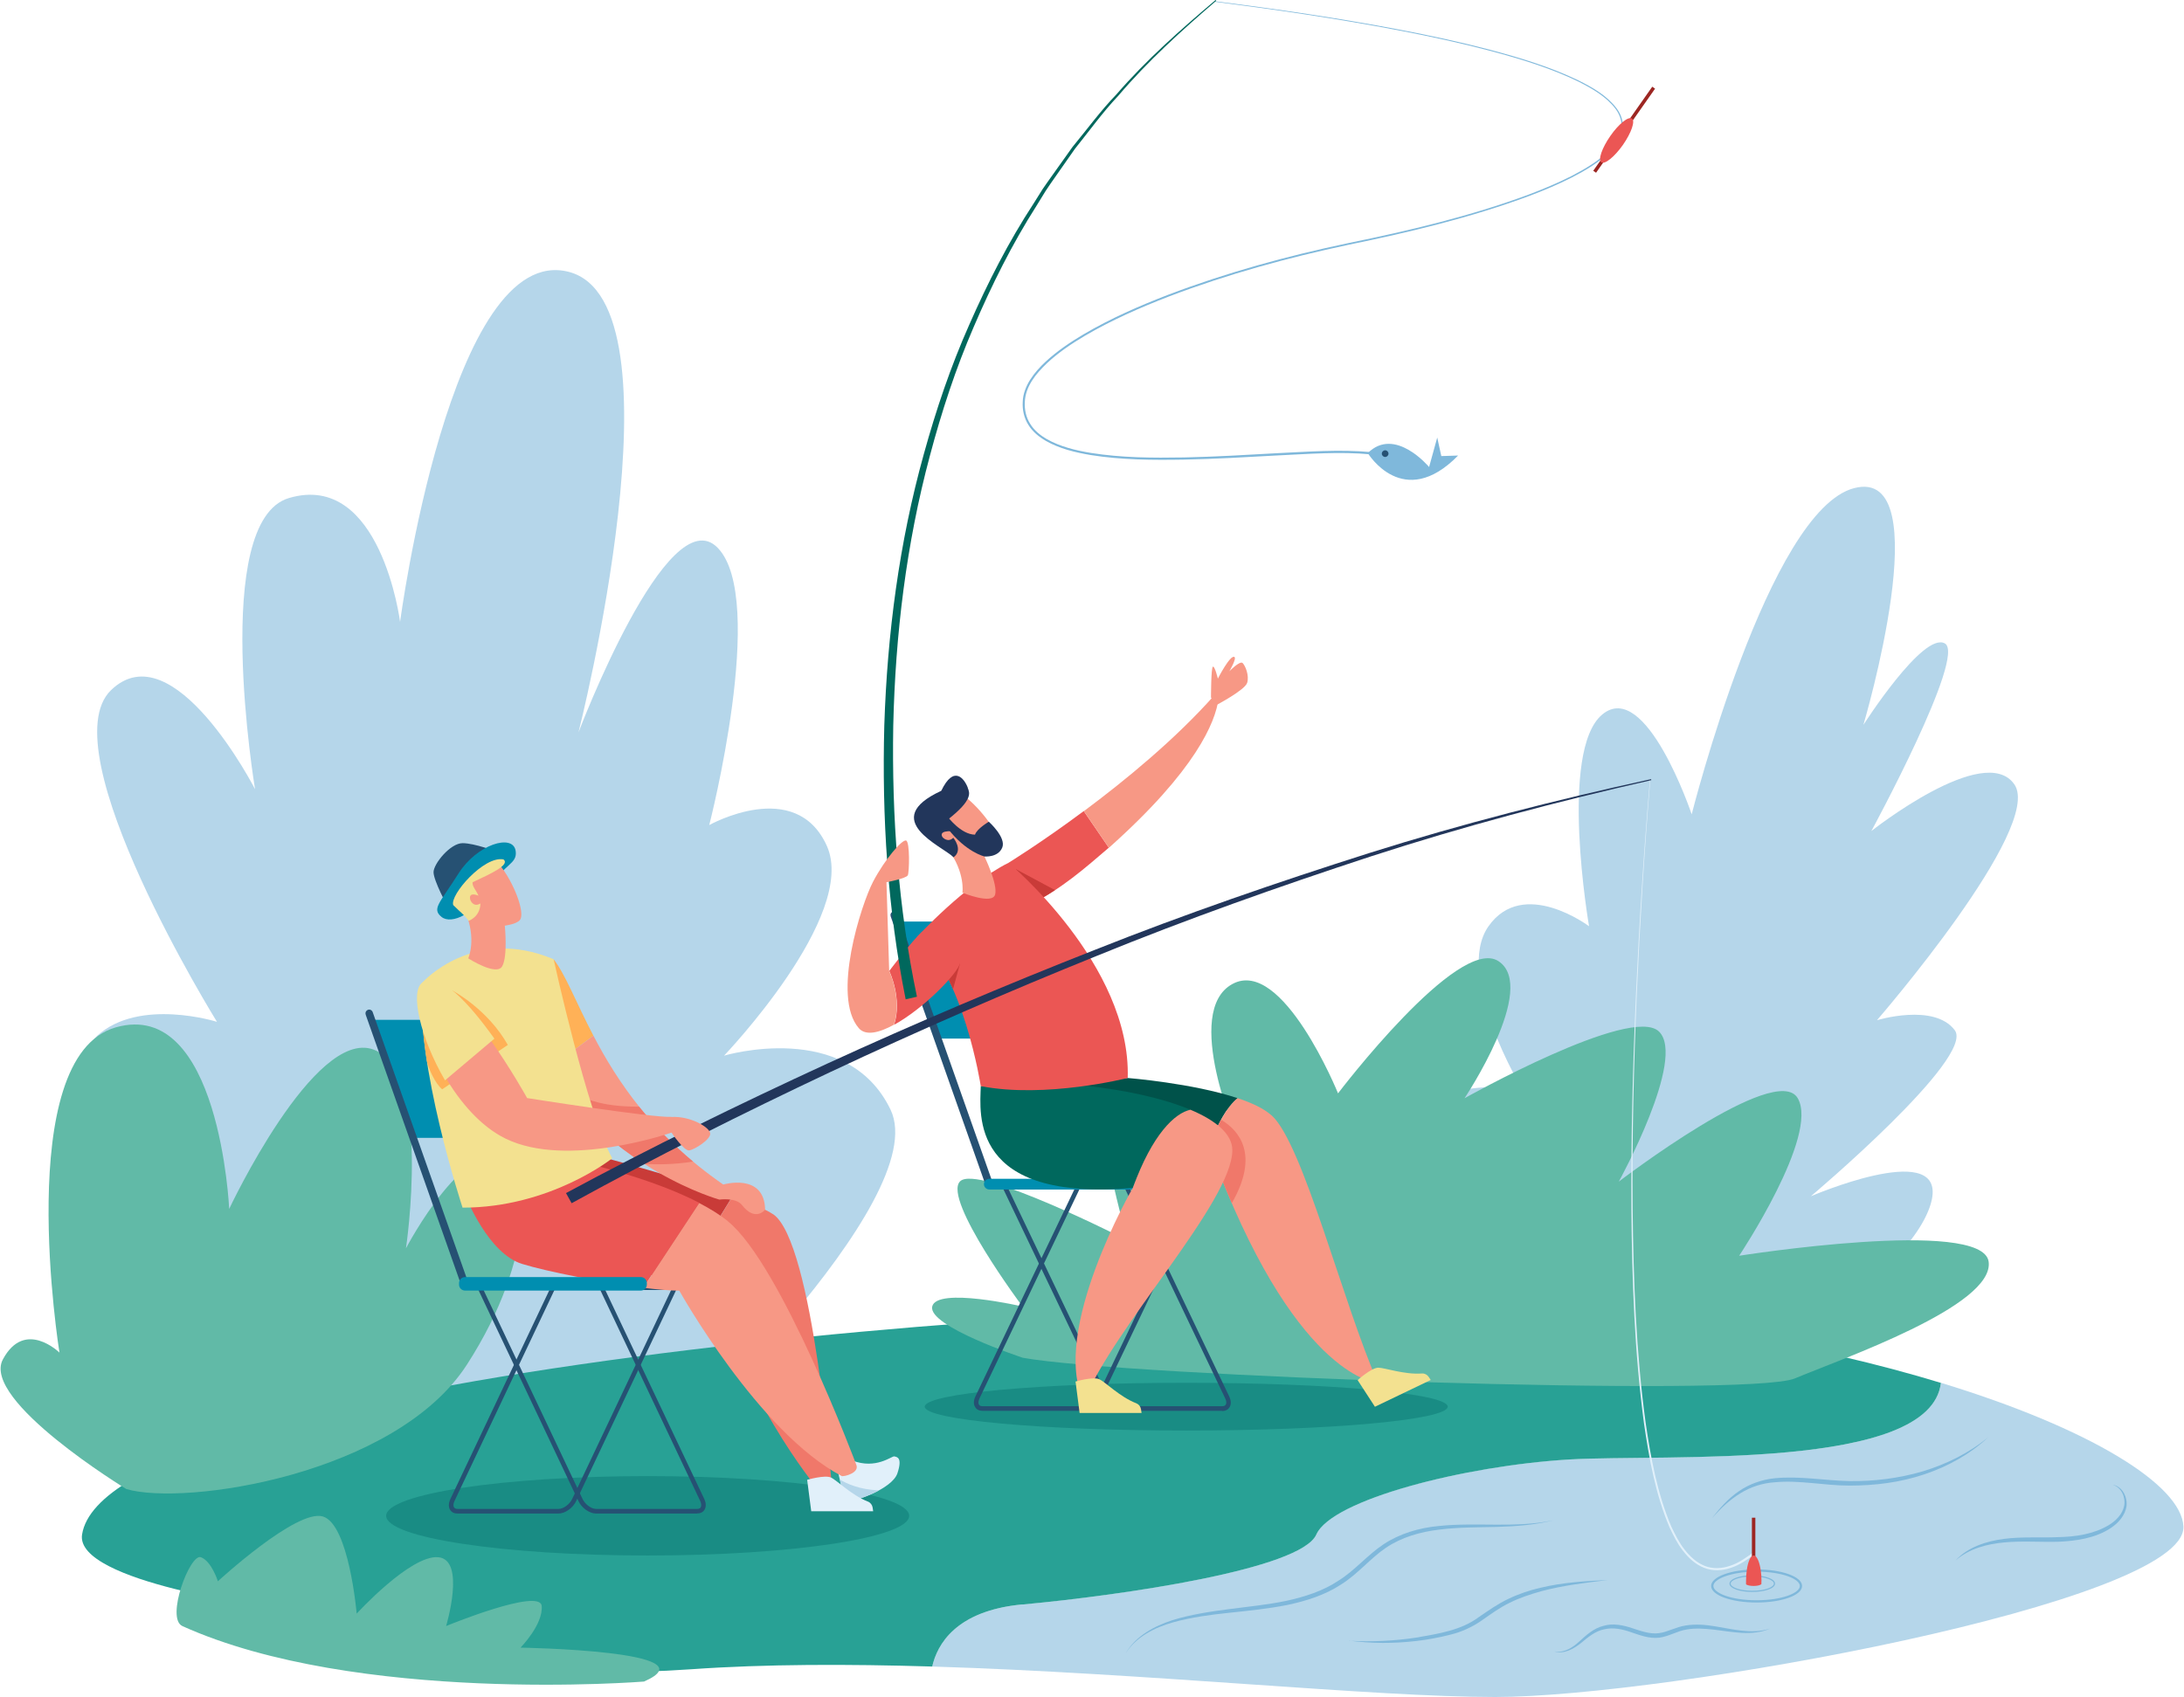
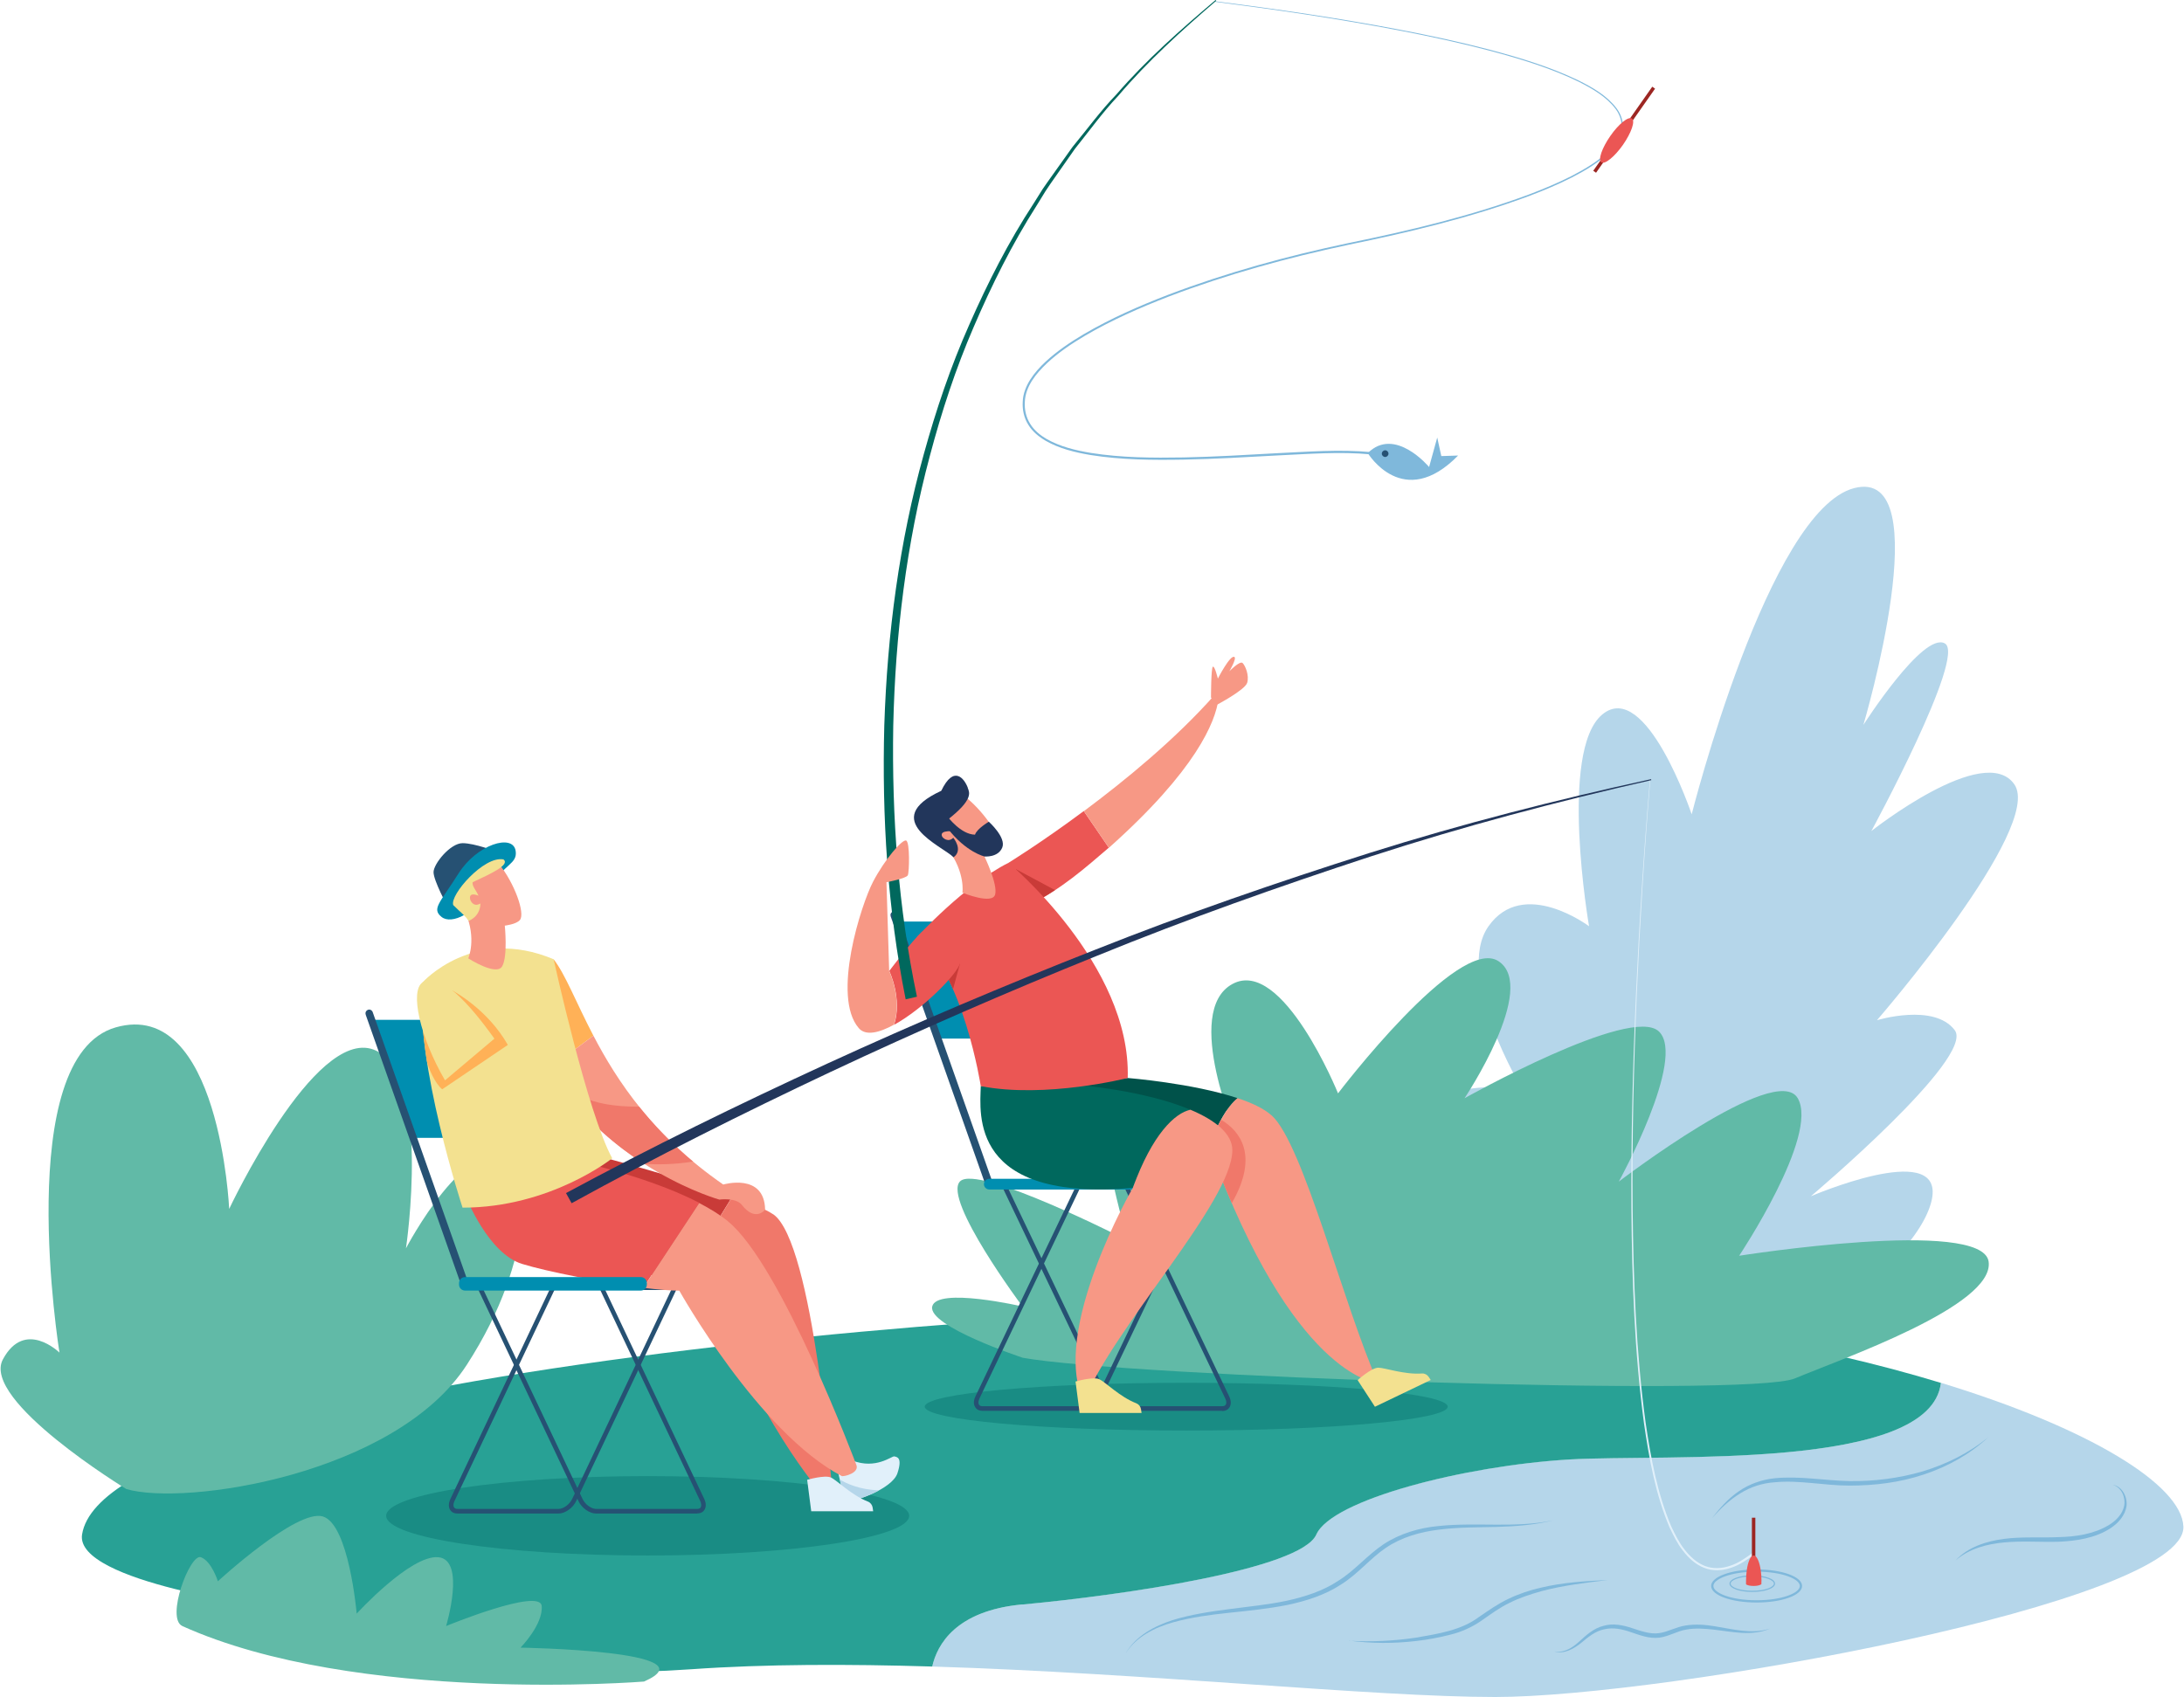
<svg xmlns="http://www.w3.org/2000/svg" width="579" height="450" viewBox="0 0 724 563" fill="none">
  <g clip-path="url(#clip0_253_3824)">
    <path d="M495.073 440.819C495.073 440.819 444.477 398.162 460.193 376.743C475.909 355.325 504.761 361.474 504.761 361.474C504.761 361.474 481.967 323.677 493.514 307.298C505.061 290.889 526.865 307.298 526.865 307.298C526.865 307.298 516.757 249.102 531.243 237.043C545.729 224.984 560.905 270.161 560.905 270.161C560.905 270.161 586.368 169.248 614.83 161.929C643.292 154.609 617.859 240.493 617.859 240.493C617.859 240.493 637.684 209.415 644.882 213.465C652.08 217.515 620.499 275.71 620.499 275.71C620.499 275.71 658.018 245.983 667.916 260.202C677.843 274.421 622.358 338.466 622.358 338.466C622.358 338.466 641.283 332.676 648.151 341.766C655.049 350.825 600.434 396.872 600.434 396.872C600.434 396.872 643.112 378.483 640.743 396.872C638.374 415.261 592.516 464.907 494.983 440.819H495.073Z" fill="#B5D6EA" />
-     <path d="M218.52 482.906C218.52 482.906 309.635 398.282 295.179 368.134C280.693 338.016 239.964 350.225 239.964 350.225C239.964 350.225 284.412 303.728 274.064 280.66C263.717 257.622 235.045 273.731 235.045 273.731C235.045 273.731 254.36 198.676 237.834 181.727C221.279 164.778 191.677 242.983 191.677 242.983C191.677 242.983 227.787 100.523 188.498 90.204C149.209 79.914 132.504 206.325 132.504 206.325C132.504 206.325 126.115 156.199 95.644 165.228C69.551 172.938 84.397 261.821 84.397 261.821C84.397 261.821 57.284 208.965 36.62 228.974C15.956 248.982 71.77 339.006 71.77 339.006C71.77 339.006 46.038 330.877 32.031 343.626C18.025 356.375 80.048 421.08 80.048 421.08C80.048 421.08 24.203 395.252 20.095 421.08C15.956 446.908 63.523 516.743 218.61 482.876L218.52 482.906Z" fill="#B5D6EA" />
    <path d="M643.562 458.757C640.142 488.125 552.117 482.306 520.326 484.166C485.535 486.206 441.507 497.485 436.409 509.064C431.28 520.643 371.927 529.222 338.936 532.282C316.742 534.352 310.623 545.691 309.004 552.891C380.414 555.081 455.304 563 495.762 563C552.057 563 725.019 531.772 723.999 506.454C723.429 492.625 692.958 473.816 643.562 458.757Z" fill="#B5D6EA" />
    <path d="M373.277 548.301C376.606 542.751 382.665 539.452 388.693 537.502C394.841 535.612 401.2 534.652 407.528 533.842C413.856 533.002 420.184 532.402 426.393 531.112C432.541 529.762 438.659 527.842 443.848 524.333C449.156 521.033 453.265 515.963 458.694 512.334C464.152 508.734 470.57 506.874 476.959 506.274C489.765 504.924 502.572 507.054 515.138 504.354C508.96 505.914 502.512 506.394 496.153 506.574C489.765 506.724 483.377 506.664 477.109 507.474C470.84 508.224 464.662 509.994 459.474 513.503C454.285 517.013 450.236 522.143 444.688 525.623C439.229 529.222 432.931 531.172 426.663 532.492C420.364 533.722 413.976 534.382 407.648 535.042C401.32 535.702 394.991 536.542 388.903 538.222C382.875 539.932 376.816 542.901 373.277 548.331V548.301Z" fill="#7FB8DB" />
    <path d="M567.742 503.514C570.291 500.274 573.081 497.095 576.56 494.725C580.039 492.325 584.148 490.885 588.346 490.435C596.774 489.595 605.052 491.215 613.24 491.365C621.457 491.485 629.675 490.435 637.593 488.125C645.451 485.726 652.979 482.036 659.367 476.726C653.309 482.396 645.841 486.565 637.923 489.175C629.975 491.845 621.577 492.865 613.24 492.865C604.842 492.865 596.654 490.975 588.496 491.755C584.448 492.025 580.489 493.255 577.01 495.445C573.501 497.575 570.501 500.454 567.742 503.544V503.514Z" fill="#7FB8DB" />
    <path d="M447.266 544.341C454.734 544.761 462.232 544.401 469.58 543.291C476.868 542.002 484.455 540.892 490.394 536.422C493.453 534.352 496.572 532.102 500.021 530.482C503.44 528.832 507.069 527.603 510.728 526.763C518.076 524.993 525.604 524.543 533.072 524.183C525.634 525.113 518.196 525.983 510.998 527.903C507.429 528.922 503.89 530.062 500.591 531.712C497.262 533.302 494.293 535.492 491.204 537.652C488.084 539.812 484.485 541.462 480.796 542.331C477.137 543.261 473.419 543.981 469.67 544.401C462.202 545.301 454.614 545.271 447.176 544.281L447.266 544.341Z" fill="#7FB8DB" />
    <path d="M700.577 492.595C703.667 493.075 705.466 496.585 705.136 499.615C704.686 502.794 702.407 505.284 699.888 506.964C694.699 510.354 688.431 511.224 682.492 511.494C676.494 511.644 670.586 511.164 664.707 511.704C658.919 512.214 652.951 513.744 648.422 517.703C652.531 513.234 658.679 511.284 664.557 510.534C670.526 509.754 676.524 510.234 682.402 509.964C688.251 509.844 694.219 508.974 699.198 506.004C701.627 504.534 703.817 502.344 704.356 499.525C704.866 496.825 703.517 493.435 700.547 492.595H700.577Z" fill="#7FB8DB" />
    <path d="M515.467 547.881C518.646 548.451 521.495 546.561 523.685 544.521C525.934 542.481 528.423 540.172 531.662 539.392C534.841 538.432 538.261 539.182 541.2 540.172C544.169 541.132 547.108 542.211 549.987 541.821C552.866 541.492 555.656 539.752 558.925 539.272C562.134 538.762 565.343 539.002 568.432 539.512C574.58 540.472 580.759 542.271 586.847 540.322C583.968 541.581 580.729 541.881 577.61 541.731C574.461 541.552 571.371 541.012 568.282 540.652C565.223 540.322 562.134 540.082 559.165 540.622C556.196 541.072 553.526 542.841 550.167 543.321C546.748 543.711 543.659 542.451 540.75 541.491C537.841 540.472 534.871 539.842 531.932 540.532C528.963 541.102 526.564 543.111 524.164 545.121C521.765 547.011 518.586 548.841 515.467 547.911V547.881Z" fill="#7FB8DB" />
    <path d="M338.936 532.312C371.927 529.252 431.28 520.673 436.409 509.094C441.537 497.515 485.535 486.265 520.326 484.196C552.087 482.336 640.143 488.125 643.562 458.787C602.533 446.278 548.428 436.379 487.575 434.039C353.512 428.91 35.21 457.198 27.022 509.094C24.532 524.963 90.484 533.332 90.484 533.332C90.484 533.332 141.56 559.94 229.106 553.791C253.699 552.051 281.082 552.051 309.004 552.891C310.624 545.691 316.742 534.352 338.936 532.282V532.312Z" fill="#28A195" />
    <path d="M41.598 493.945C41.598 493.945 -6.508 464.607 0.75 451.018C8.008 437.429 19.524 448.738 19.524 448.738C19.524 448.738 3.719 350.675 38.209 340.836C72.67 330.997 75.819 401.072 75.819 401.072C75.819 401.072 104.011 341.046 123.626 348.185C143.24 355.295 134.453 414.151 134.453 414.151C134.453 414.151 155.027 374.643 170.083 384.423C174.492 387.302 178.211 416.34 154.637 452.788C131.064 489.235 61.033 499.794 41.598 493.975V493.945Z" fill="#61BAA7" />
    <path d="M338.937 450.418C338.937 450.418 307.476 440.009 309.005 433.439C310.535 426.87 338.937 433.439 338.937 433.439C338.937 433.439 312.544 398.072 318.183 391.982C323.821 385.893 373.877 411.571 373.877 411.571C373.877 411.571 361.101 368.584 367.489 361.414C373.847 354.215 410.317 377.733 410.317 377.733C410.317 377.733 391.902 335.586 408.548 326.467C425.193 317.347 443.608 362.734 443.608 362.734C443.608 362.734 483.527 310.148 496.813 318.877C510.13 327.607 485.566 364.354 485.566 364.354C485.566 364.354 540.841 333.306 550.049 342.216C559.256 351.125 536.732 392.012 536.732 392.012C536.732 392.012 588.918 351.995 596.086 364.354C603.254 376.713 576.651 416.61 576.651 416.61C576.651 416.61 657.329 403.861 659.398 418.56C661.438 433.259 610.422 450.898 595.096 457.318C579.74 463.737 372.528 456.568 338.997 450.448L338.937 450.418Z" fill="#61BAA7" />
    <path d="M60.284 539.452C54.675 536.902 62.833 515.303 66.432 516.623C70.001 517.943 72.071 524.603 72.071 524.603C72.071 524.603 98.163 500.544 106.861 503.094C115.559 505.644 118.108 535.342 118.108 535.342C118.108 535.342 135.923 515.813 145.161 516.623C154.428 517.433 147.77 539.452 147.77 539.452C147.77 539.452 178.931 526.643 179.471 532.792C180.011 538.942 172.453 546.621 172.453 546.621C172.453 546.621 236.605 547.641 213.422 557.87C213.422 557.87 118.078 565.55 60.254 539.452H60.284Z" fill="#61BAA7" />
    <path d="M301.357 502.884C301.357 510.144 262.518 516.053 214.621 516.053C166.724 516.053 127.885 510.144 127.885 502.884C127.885 495.625 166.724 489.715 214.621 489.715C262.518 489.715 301.357 495.625 301.357 502.884Z" fill="#198C84" />
    <path d="M479.988 466.677C479.988 471.057 441.148 474.596 393.252 474.596C345.355 474.596 306.516 471.057 306.516 466.677C306.516 462.297 345.355 458.757 393.252 458.757C441.148 458.757 479.988 462.297 479.988 466.677Z" fill="#198C84" />
    <path d="M297.188 305.738H346.014L362.599 344.556H311.793L297.188 305.738Z" fill="#008EB0" />
    <path d="M359.181 468.057H325.68C324.6 468.057 323.731 467.637 323.251 466.827C322.651 465.897 322.681 464.607 323.341 463.257L356.901 393.032H398.95L365.089 463.887C363.979 466.197 361.4 467.997 359.211 467.997L359.181 468.057ZM357.831 394.562L324.69 463.917C324.3 464.757 324.21 465.537 324.51 466.017C324.78 466.437 325.29 466.527 325.68 466.527H359.181C360.8 466.527 362.87 465.027 363.71 463.257L396.55 394.562H357.861H357.831Z" fill="#265173" />
    <path d="M405.158 468.057H371.657C369.468 468.057 366.888 466.257 365.779 463.947L331.918 393.092H373.966L407.527 463.317C408.157 464.637 408.187 465.957 407.617 466.887C407.137 467.667 406.267 468.117 405.188 468.117L405.158 468.057ZM334.317 394.562L367.158 463.257C367.998 465.027 370.067 466.527 371.687 466.527H405.188C405.578 466.527 406.088 466.437 406.357 466.017C406.657 465.537 406.597 464.757 406.177 463.917L373.037 394.562H334.347H334.317Z" fill="#265173" />
    <path d="M295.209 303.968L326.46 392.462L328.8 391.652L297.548 303.158C297.308 302.528 296.619 302.169 295.989 302.408C295.359 302.648 294.999 303.338 295.239 303.968H295.209Z" fill="#265173" />
    <path d="M386.743 391.082H327.93C326.97 391.082 326.16 391.862 326.16 392.852C326.16 393.812 326.94 394.622 327.93 394.622H386.743C387.703 394.622 388.513 393.842 388.513 392.852C388.513 391.892 387.733 391.082 386.743 391.082Z" fill="#008EB0" />
    <path d="M410.286 364.324C395.35 359.345 373.846 357.635 373.846 357.635L329.729 359.705C331.648 398.342 380.624 392.912 397.96 389.792C402.398 373.264 407.227 366.814 410.286 364.324Z" fill="#00524A" />
    <path d="M421.564 370.054C419.045 367.774 414.996 365.884 410.288 364.324C407.228 366.814 402.4 373.263 397.961 389.792C401.71 389.102 403.989 388.532 403.989 388.532C431.042 457.827 456.895 458.847 456.895 458.847C445.378 432.989 432.062 379.503 421.594 370.054H421.564Z" fill="#F79885" />
-     <path d="M450.115 457.858C450.115 457.858 454.674 453.778 456.923 453.748C459.023 453.718 465.621 456.118 471.439 455.668C472.309 455.608 473.149 456.028 473.659 456.778L474.349 457.827L455.844 466.707L450.115 457.887V457.858Z" fill="#F3E190" />
+     <path d="M450.115 457.858C450.115 457.858 454.674 453.778 456.923 453.748C459.023 453.718 465.621 456.118 471.439 455.668C472.309 455.608 473.149 456.028 473.659 456.778L474.349 457.827L455.844 466.707L450.115 457.887V457.858" fill="#F3E190" />
    <path d="M404.829 371.494C402.64 375.483 400.24 381.303 397.961 389.792C401.71 389.102 403.989 388.532 403.989 388.532C405.459 392.282 406.898 395.792 408.368 399.152C417.695 382.953 410.707 375.003 404.829 371.494Z" fill="#F0786A" />
    <path d="M394.631 368.164C375.946 360.304 342.955 357.335 325.11 360.334C324.84 369.544 321.271 398.732 375.526 394.112C382.065 376.113 389.593 369.244 394.631 368.164Z" fill="#00685D" />
    <path d="M394.631 368.164C389.563 369.244 382.065 376.113 375.527 394.112C375.527 394.112 347.934 441.719 359.301 464.997C368.868 440.699 408.547 398.702 408.547 381.573C408.547 376.203 403.029 371.704 394.661 368.164H394.631Z" fill="#F79885" />
    <path d="M356.541 458.337C356.541 458.337 362.419 456.628 364.459 457.587C366.378 458.457 371.267 463.467 376.725 465.567C377.535 465.897 378.105 466.647 378.255 467.517L378.435 468.777H357.891L356.541 458.337Z" fill="#F3E190" />
    <path d="M401.469 231.404C401.469 231.404 401.469 221.444 402.099 221.174C402.728 220.904 403.748 225.134 403.748 225.134C403.748 225.134 407.857 217.095 409.237 217.965C410.046 218.475 407.557 222.704 407.557 222.704C407.557 222.704 411.066 219.074 411.966 219.974C412.866 220.874 414.215 224.114 413.465 226.544C412.686 228.974 403.118 233.983 403.118 233.983L401.469 231.404Z" fill="#F79885" />
    <path d="M334.318 286.24L340.857 300.429C351.834 295.029 359.901 287.8 367.579 281.23L359.271 269.081C345.145 279.58 334.318 286.24 334.318 286.24Z" fill="#EB5654" />
    <path d="M349.734 295.299L336.688 288.31L342.986 299.289C345.355 298.029 347.604 296.709 349.704 295.299H349.734Z" fill="#C93B38" />
    <path d="M403.928 231.884L402.639 230.594C389.622 245.293 372.917 258.972 359.301 269.111L367.608 281.26C396.55 255.462 402.939 239.503 403.958 231.884H403.928Z" fill="#F79885" />
    <path d="M303.996 310.808C303.996 310.808 319.742 293.529 334.318 286.24C334.318 286.24 374.986 320.017 373.847 357.635C373.847 357.635 346.584 364.534 325.11 360.334C325.11 360.334 319.352 323.107 303.996 310.808Z" fill="#EB5654" />
    <path d="M315.902 328.177L318.242 319.597L312.693 321.637C313.863 323.707 314.943 325.897 315.932 328.147L315.902 328.177Z" fill="#C93B38" />
    <path d="M319.021 296.169C319.021 296.169 320.041 289.569 314.312 281.8C308.614 274.031 302.376 276.19 307.084 268.391C311.793 260.562 314.552 259.872 320.551 264.821C326.579 269.771 332.517 278.77 331.378 281.2C330.658 282.76 326.339 284.17 326.339 284.17C326.339 284.17 330.778 293.259 329.878 296.739C328.978 300.249 319.051 296.169 319.051 296.169H319.021Z" fill="#F79885" />
    <path d="M320.791 261.401C321.391 262.931 322.71 265.271 314.073 271.991C314.253 273.341 315.692 274.211 316.952 275.89C316.952 275.89 311.104 275.05 312.303 277.54C312.543 278.05 314.313 279.61 315.992 277.93C315.992 277.93 319.411 281.98 316.082 284.41C312.423 280.72 291.099 272.021 312.003 262.361C316.172 253.662 319.651 258.282 320.821 261.371L320.791 261.401Z" fill="#22365B" />
    <path d="M314.074 270.881C314.074 270.881 318.453 276.85 323.191 276.91C323.851 274.9 327.78 272.621 327.78 272.621C327.78 272.621 333.658 277.87 332.219 281.23C330.779 284.59 326.34 284.14 326.34 284.14C326.34 284.14 320.252 282.79 314.104 274.81C314.104 274.81 311.554 271.931 314.104 270.881H314.074Z" fill="#22365B" />
    <path d="M305.375 309.368C302.346 312.068 294.758 322.117 294.758 322.117C294.758 322.117 299.197 331.416 296.347 339.996C305.945 334.746 317.372 323.167 318.331 319.357C319.741 313.598 311.943 303.488 305.405 309.338L305.375 309.368Z" fill="#EB5654" />
    <path d="M402.7 0.39C423.214 3 443.698 5.97 464.003 9.839C474.17 11.789 484.277 13.949 494.294 16.589C504.282 19.259 514.239 22.258 523.566 26.788C528.155 29.098 532.804 31.738 536.013 35.967C537.572 38.037 538.472 40.797 537.932 43.407C537.422 46.017 535.803 48.237 534.003 50.096C530.314 53.816 525.786 56.486 521.197 58.856C516.578 61.196 511.809 63.206 506.951 65.035C487.516 72.235 467.332 77.034 447.087 81.204C426.873 85.494 406.898 90.984 387.584 98.333C377.956 102.053 368.449 106.222 359.571 111.442C355.133 114.082 350.844 116.962 347.095 120.471C343.436 123.921 339.897 128.241 339.717 133.371C339.567 135.89 340.137 138.47 341.486 140.6C342.806 142.76 344.816 144.41 347.005 145.67C351.444 148.189 356.542 149.419 361.611 150.259C371.808 151.879 382.185 151.939 392.472 151.759C402.79 151.549 413.107 150.919 423.454 150.349C433.771 149.869 444.118 149.029 454.495 149.989L454.405 150.739C444.178 149.779 433.801 150.619 423.484 151.099C413.167 151.669 402.85 152.269 392.472 152.479C382.125 152.659 371.748 152.599 361.461 150.949C356.362 150.079 351.204 148.849 346.645 146.24C344.396 144.92 342.266 143.21 340.887 140.93C339.447 138.68 338.877 135.95 339.027 133.341C339.087 130.671 340.137 128.121 341.516 125.931C342.956 123.711 344.696 121.761 346.615 119.991C350.424 116.452 354.773 113.542 359.212 110.902C368.149 105.652 377.686 101.483 387.344 97.763C406.688 90.414 426.723 84.924 446.967 80.664C467.212 76.525 487.396 71.755 506.771 64.585C511.6 62.755 516.368 60.776 520.987 58.436C525.546 56.066 530.074 53.426 533.703 49.767C535.473 47.937 537.033 45.777 537.512 43.287C538.052 40.797 537.182 38.187 535.683 36.147C532.564 32.038 527.945 29.398 523.386 27.088C514.089 22.558 504.132 19.559 494.174 16.889C484.187 14.249 474.08 12.059 463.913 10.109C443.608 6.21 423.124 3.21 402.64 0.57V0.39H402.7Z" fill="#7FB8DB" />
    <path d="M300.187 331.476C294.189 301.479 292.3 271.031 293.109 240.643C294.099 210.285 298.058 179.927 306.216 150.649C310.265 136.01 315.123 121.581 321.302 107.692C327.42 93.803 334.318 80.214 342.626 67.525L345.655 62.696C346.705 61.106 347.844 59.606 348.924 58.046L355.522 48.776C360.351 42.927 364.82 36.777 370.098 31.318C380.025 19.829 391.452 9.779 402.999 0L403.209 0.24C391.752 10.109 380.475 20.279 370.668 31.828C365.479 37.317 361.071 43.497 356.332 49.377L349.824 58.676C348.744 60.236 347.634 61.766 346.615 63.355L343.645 68.185C335.518 80.934 328.769 94.493 322.801 108.382C316.803 122.241 312.094 136.64 308.225 151.219C300.397 180.407 296.768 210.585 296.079 240.763C295.569 270.881 297.758 301.299 303.936 330.667L300.187 331.536V331.476Z" fill="#00685D" />
    <path d="M547.828 28.764L528.252 56.655L529.185 57.31L548.761 29.419L547.828 28.764Z" fill="#9C2622" />
    <path d="M538.111 48.057C535.292 52.046 532.083 54.656 530.943 53.846C529.774 53.036 531.123 49.136 533.913 45.117C536.702 41.097 539.941 38.517 541.081 39.327C542.25 40.137 540.901 44.037 538.111 48.057Z" fill="#EB5654" />
    <path d="M453.505 150.349C453.505 150.349 465.201 169.728 483.436 151.129L477.858 151.309L476.508 145.16L473.809 154.939C473.809 154.939 462.472 141.32 453.475 150.319L453.505 150.349Z" fill="#7FB8DB" />
    <path d="M460.342 150.499C460.342 151.099 459.833 151.609 459.233 151.609C458.633 151.609 458.123 151.099 458.123 150.499C458.123 149.899 458.633 149.389 459.233 149.389C459.833 149.389 460.342 149.899 460.342 150.499Z" fill="#265173" />
    <path d="M294.728 322.117L293.828 292.689C293.828 292.689 300.397 291.459 300.906 290.379C301.416 289.299 301.626 279.4 300.367 278.86C299.107 278.32 293.289 285.07 289.39 292.509C285.491 299.949 275.563 330.606 284.651 341.106C286.9 343.716 291.339 342.696 296.288 339.966C299.137 331.356 294.698 322.087 294.698 322.087L294.728 322.117Z" fill="#F79885" />
    <path d="M185.049 502.134H151.549C150.469 502.134 149.599 501.714 149.119 500.934C148.519 500.005 148.549 498.685 149.179 497.335L182.74 426.48H224.788L190.928 497.965C189.818 500.305 187.239 502.134 185.049 502.134ZM183.7 427.98L150.559 497.965C150.139 498.835 150.079 499.615 150.409 500.095C150.679 500.515 151.189 500.604 151.549 500.604H185.049C186.669 500.604 188.738 499.105 189.578 497.305L222.419 427.98H183.73H183.7Z" fill="#265173" />
    <path d="M231.027 502.134H197.526C195.337 502.134 192.727 500.305 191.648 497.965L157.787 426.48H199.835L200.045 426.9L233.396 497.305C234.026 498.655 234.056 499.975 233.456 500.904C232.976 501.684 232.107 502.104 231.027 502.104V502.134ZM160.186 427.98L193.027 497.305C193.867 499.105 195.937 500.604 197.556 500.604H231.057C231.447 500.604 231.957 500.515 232.197 500.095C232.496 499.615 232.436 498.805 232.047 497.965L198.906 427.98H160.216H160.186Z" fill="#265173" />
    <path d="M123.057 338.346H171.883L188.469 377.493H137.663L123.057 338.346Z" fill="#008EB0" />
    <path d="M197.106 383.253L161.416 395.912C170.444 424.2 209.013 424.14 227.068 422.46L242.724 396.932C224.729 390.512 197.106 383.223 197.106 383.223V383.253Z" fill="#C93B38" />
    <path d="M256.218 402.841C253.789 401.191 248.81 399.122 242.722 396.962L227.066 422.49C232.795 421.95 236.454 421.26 236.454 421.26C243.172 460.797 271.184 494.185 271.184 494.185H275.803C275.803 494.185 269.655 411.901 256.218 402.811V402.841Z" fill="#F0786A" />
    <path d="M182.14 383.253L154.518 397.442C154.518 397.442 161.806 415.86 172.932 419.31C181.18 421.86 199.565 425.49 213.211 427.17L231.746 399.062C211.922 388.742 182.17 383.223 182.17 383.223L182.14 383.253Z" fill="#EB5654" />
    <path d="M277.753 488.155C277.753 488.155 279.493 497.275 280.963 497.905C282.462 498.535 295.689 494.095 297.458 488.785C299.228 483.446 297.278 483.386 296.438 483.176C295.599 482.966 290.35 487.615 282.492 484.526C274.634 481.436 277.753 488.185 277.753 488.185V488.155Z" fill="#E1F0FA" />
    <path d="M291.339 494.425C284.86 494.245 280.422 492.115 278.322 490.825C278.952 493.555 280.002 497.485 280.962 497.875C281.861 498.265 286.99 496.795 291.339 494.425Z" fill="#B5D6EA" />
    <path d="M241.254 405.151C238.555 402.991 235.316 400.982 231.717 399.122L213.182 427.23C217.95 427.83 222.119 428.19 225.118 428.19C225.118 428.19 251.421 475.286 278.983 489.685C279.583 489.985 285.102 488.695 283.782 485.846C283.782 485.846 258.889 419.4 241.224 405.181L241.254 405.151Z" fill="#F79885" />
    <path d="M267.525 490.945C267.525 490.945 273.404 489.235 275.443 490.195C277.363 491.065 282.251 496.075 287.71 498.175C288.52 498.505 289.089 499.255 289.239 500.125L289.419 501.384H268.875L267.525 490.945Z" fill="#E1F0FA" />
    <path d="M183.43 318.247C174.462 327.967 175.632 341.766 175.632 341.766C177.492 346.325 179.681 350.525 182.05 354.455L196.626 343.596C190.838 332.526 187.359 323.287 183.43 318.247Z" fill="#FFB157" />
    <path d="M239.723 393.002C216.539 376.983 204.453 358.595 196.625 343.596L182.049 354.455C202.413 387.992 238.403 397.982 238.403 397.982C238.403 397.982 243.892 397.202 245.871 399.752C250.34 405.511 253.579 401.341 253.579 401.341C253.369 388.982 239.723 392.972 239.723 392.972V393.002Z" fill="#F79885" />
    <path d="M211.801 367.144C205.443 367.204 193.776 366.484 188.467 360.634C186.518 358.475 185.918 358.985 186.308 360.904C194.556 372.184 204.453 380.373 213.42 386.133C217.409 386.373 223.438 386.403 229.646 385.353C222.508 379.383 216.66 373.233 211.771 367.144H211.801Z" fill="#F0786A" />
    <path d="M139.942 325.927C139.942 325.927 156.827 306.998 183.43 318.247C183.43 318.247 194.677 369.424 202.865 384.273C202.865 384.273 182.41 400.652 153.228 400.652C153.228 400.652 137.363 352.535 139.912 325.927H139.942Z" fill="#F3E190" />
    <path d="M168.253 346.685C161.505 334.716 149.958 328.687 149.958 328.687L139.881 338.946C140.151 342.996 140.661 347.225 141.29 351.485C141.71 354.245 144.23 359.644 146.479 361.384L168.253 346.655V346.685Z" fill="#FFB157" />
    <path d="M580.999 528.142C576.77 528.142 573.441 526.943 573.441 525.383C573.441 523.823 576.77 522.623 580.999 522.623C585.228 522.623 588.557 523.823 588.557 525.383C588.557 526.943 585.228 528.142 580.999 528.142ZM580.999 523.013C576.711 523.013 573.831 524.243 573.831 525.383C573.831 526.523 576.711 527.752 580.999 527.752C585.288 527.752 588.167 526.523 588.167 525.383C588.167 524.243 585.288 523.013 580.999 523.013Z" fill="#7FB8DB" />
    <path d="M582.439 531.652C573.982 531.652 567.354 529.222 567.354 526.163C567.354 523.103 573.982 520.673 582.439 520.673C590.897 520.673 597.525 523.103 597.525 526.163C597.525 529.222 590.897 531.652 582.439 531.652ZM582.439 521.423C573.862 521.423 568.103 523.883 568.103 526.163C568.103 528.442 573.862 530.902 582.439 530.902C591.017 530.902 596.775 528.442 596.775 526.163C596.775 523.883 591.017 521.423 582.439 521.423Z" fill="#7FB8DB" />
    <path d="M547.169 258.732C545.19 282.4 543.75 306.098 542.7 329.827C541.681 353.555 541.111 377.313 541.321 401.042C541.591 424.77 542.43 448.558 545.64 472.076C547.379 483.776 549.508 495.565 554.157 506.484C555.417 509.124 556.736 511.824 558.566 514.103C560.365 516.413 562.555 518.453 565.254 519.503C567.953 520.583 570.953 520.403 573.712 519.443C576.501 518.543 578.9 516.803 581.27 515.063L581.75 515.663C579.32 517.403 576.861 519.203 573.952 520.133C571.102 521.123 567.863 521.303 565.014 520.133C562.135 519.023 559.856 516.863 558.026 514.493C556.137 512.124 554.847 509.394 553.557 506.724C548.879 495.685 546.779 483.866 545.07 472.136C541.921 448.558 541.111 424.77 540.901 401.011C540.751 377.253 541.381 353.495 542.43 329.767C543.51 306.038 545.01 282.34 547.049 258.672H547.229L547.169 258.732Z" fill="#E1F0FA" />
    <path d="M582.019 503.514H580.879V521.813H582.019V503.514Z" fill="#9C2622" />
    <path d="M584.028 524.573C584.028 524.903 584.028 525.203 584.028 525.533C583.159 526.403 579.649 526.313 578.93 525.593C578.93 525.263 578.93 524.903 578.93 524.573C578.93 523.283 579.02 522.083 579.17 520.973C579.56 518.063 580.459 516.053 581.479 516.053C582.499 516.053 583.398 518.093 583.818 521.033C583.968 522.113 584.058 523.313 584.058 524.573H584.028Z" fill="#EB5654" />
    <path d="M187.539 395.822C215.941 380.493 244.883 366.364 274.125 352.895C303.397 339.456 333.059 326.887 363.021 315.098C392.952 303.188 423.424 292.719 454.075 282.97C484.787 273.281 516.008 265.331 547.44 258.492L547.5 258.822C516.128 265.961 485.027 274.181 454.435 284.14C423.874 294.159 393.552 304.898 363.77 317.047C333.959 329.077 304.447 341.916 275.355 355.595C246.293 369.304 217.501 383.703 189.399 399.182L187.539 395.822Z" fill="#22365B" />
-     <path d="M222.538 370.534C216.3 370.894 174.641 364.294 174.641 364.294C174.641 364.294 169.093 354.275 162.195 344.615L147.379 357.125C152.358 365.644 159.286 373.743 167.473 377.733C187.958 387.812 222.538 375.753 222.538 375.753C222.538 375.753 226.707 381.993 228.447 381.663C230.186 381.333 235.375 378.183 235.375 376.113C235.375 374.043 228.776 370.204 222.538 370.564V370.534Z" fill="#F79885" />
    <path d="M139.942 325.927C135.683 328.777 139.102 344.166 147.41 358.415L163.785 344.586C155.597 333.096 145.7 322.087 139.942 325.927Z" fill="#F3E190" />
    <path d="M164.534 282.55C164.534 282.55 157.276 279.73 153.227 279.73C149.178 279.73 143.6 286.57 143.6 289.359C143.6 292.149 148.248 300.759 148.248 300.759L164.534 282.55Z" fill="#265173" />
    <path d="M146.269 304.208C149.538 306.848 157.516 303.158 162.495 294.339C166.874 286.6 171.522 286.72 170.833 282.28C169.933 276.46 157.966 280.12 151.848 289.839C145.729 299.559 142.88 301.479 146.269 304.208Z" fill="#008EB0" />
    <path d="M165.374 286.69C165.164 286.42 164.954 286.18 164.744 285.94C163.934 286.12 163.155 286.36 162.405 286.66C160.455 287.47 159.226 288.819 157.786 290.319C155.297 292.899 152.748 295.239 151.758 298.539C152.598 299.619 153.407 300.939 154.127 302.589C157.996 311.498 155.117 317.947 155.117 317.947C155.117 317.947 164.444 323.947 166.364 320.587C168.283 317.257 167.234 307.088 167.234 307.088C167.234 307.088 171.042 306.668 172.242 305.228C174.102 303.008 170.353 292.839 165.374 286.72V286.69Z" fill="#F79885" />
    <path d="M166.844 285.13C160.425 283.75 148.878 296.949 150.138 300.279C152.567 302.709 154.067 303.698 155.237 305.528C159.406 303.728 159.136 299.739 159.136 299.739C156.886 301.089 155.867 298.899 155.747 298.359C155.177 295.659 158.506 297.159 158.506 297.159C157.666 295.209 156.376 294.069 156.556 292.689C162.555 289.899 169.003 286.96 166.844 285.16V285.13Z" fill="#F3E190" />
    <path d="M121.076 336.576L152.327 425.07L154.667 424.26L123.415 335.766C123.176 335.136 122.486 334.776 121.856 335.016C121.226 335.256 120.866 335.946 121.106 336.576H121.076Z" fill="#265173" />
    <path d="M154.038 423.69H212.372C213.482 423.69 214.351 424.59 214.351 425.67V426.18C214.351 427.29 213.452 428.16 212.372 428.16H154.038C152.928 428.16 152.059 427.26 152.059 426.18V425.67C152.059 424.56 152.958 423.69 154.038 423.69Z" fill="#008EB0" />
  </g>
  <defs>
    <clipPath id="clip0_253_3824">
      <rect width="724" height="563" fill="white" />
    </clipPath>
  </defs>
</svg>